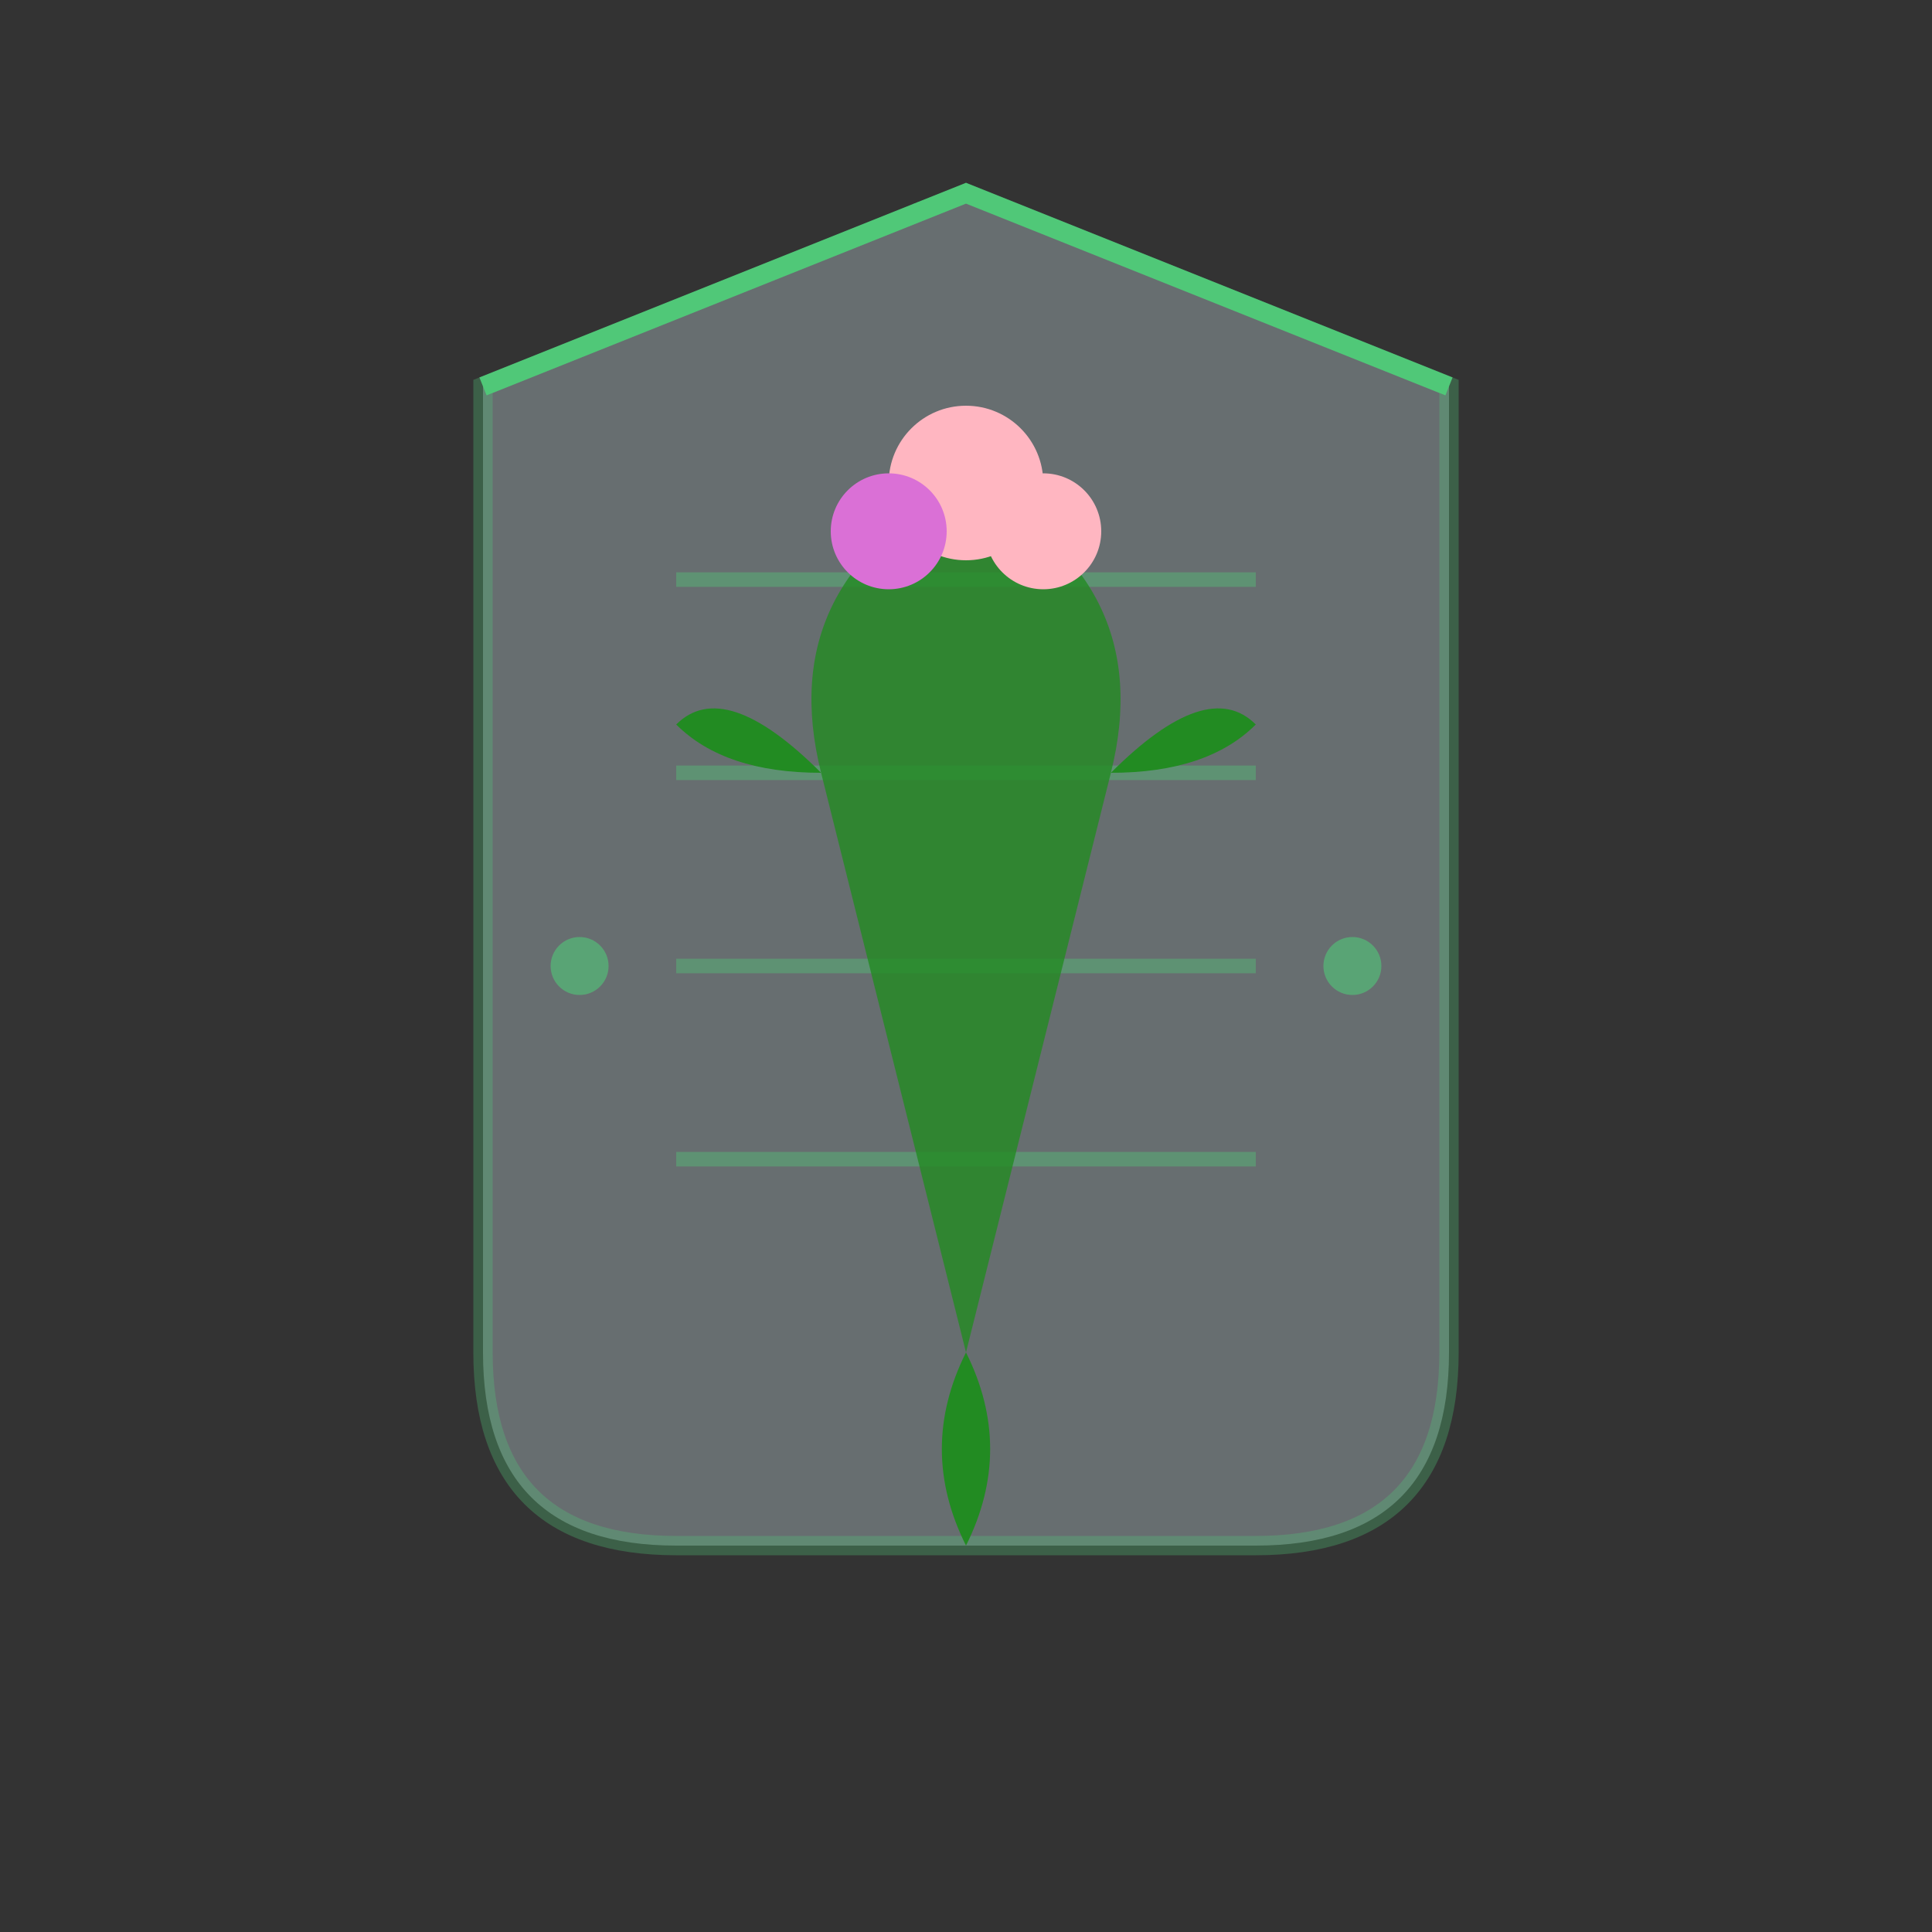
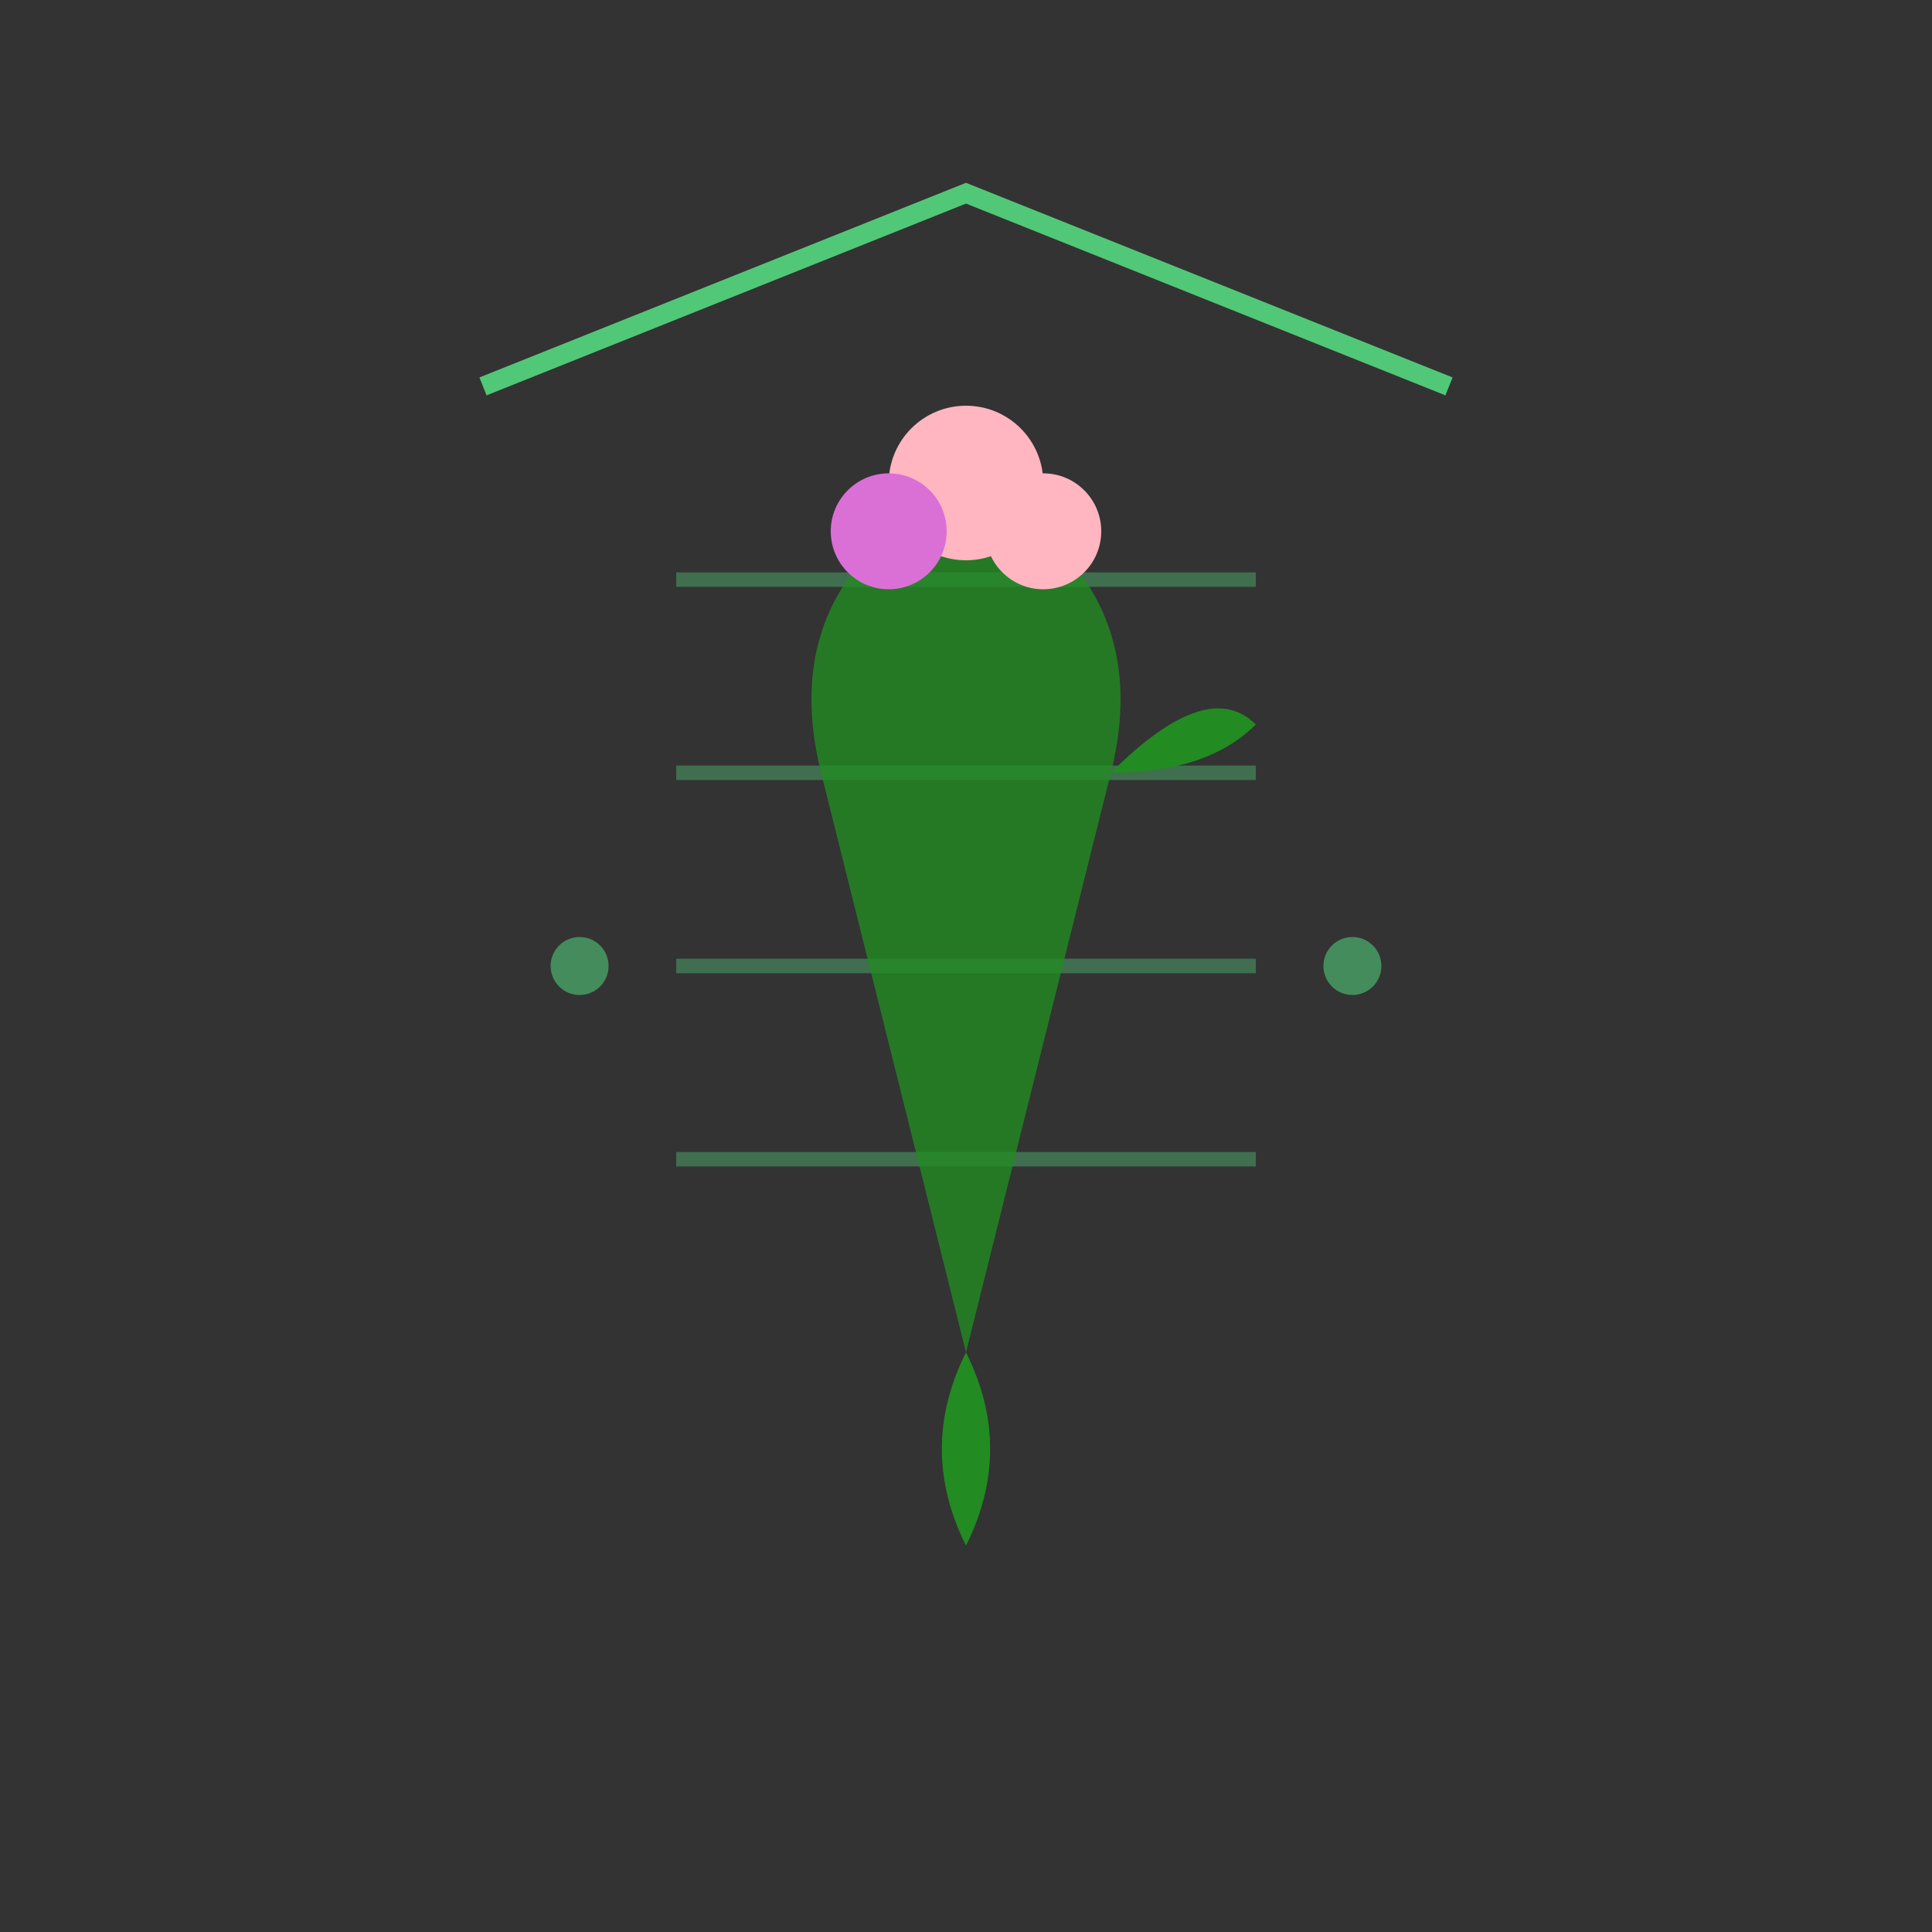
<svg xmlns="http://www.w3.org/2000/svg" viewBox="0 0 200 200" fill="none">
  <rect x="0" y="0" width="200" height="200" fill="#333333" stroke="none" />
-   <path d="M100 20 L50 40 L50 140 Q50 160 70 160 L130 160 Q150 160 150 140 L150 40 Z" fill="#E0F6FF" stroke="#50C878" stroke-width="2" opacity="0.3" />
  <path d="M50 40 L100 20 L150 40" stroke="#50C878" stroke-width="2" fill="none" />
  <path d="M70 60 L130 60 M70 80 L130 80 M70 100 L130 100 M70 120 L130 120" stroke="#50C878" stroke-width="1.5" opacity="0.4" />
  <path d="M100 140 Q90 100 85 80 Q80 60 100 50 Q120 60 115 80 Q110 100 100 140" fill="#228B22" opacity="0.8" />
  <circle cx="100" cy="50" r="8" fill="#FFB6C1" />
  <circle cx="92" cy="55" r="6" fill="#DA70D6" />
  <circle cx="108" cy="55" r="6" fill="#FFB6C1" />
-   <path d="M85 80 Q75 70 70 75 Q75 80 85 80" fill="#228B22" />
  <path d="M115 80 Q125 70 130 75 Q125 80 115 80" fill="#228B22" />
  <path d="M100 140 Q95 150 100 160 Q105 150 100 140" fill="#228B22" />
  <circle cx="60" cy="100" r="3" fill="#50C878" opacity="0.6" />
  <circle cx="140" cy="100" r="3" fill="#50C878" opacity="0.6" />
</svg>